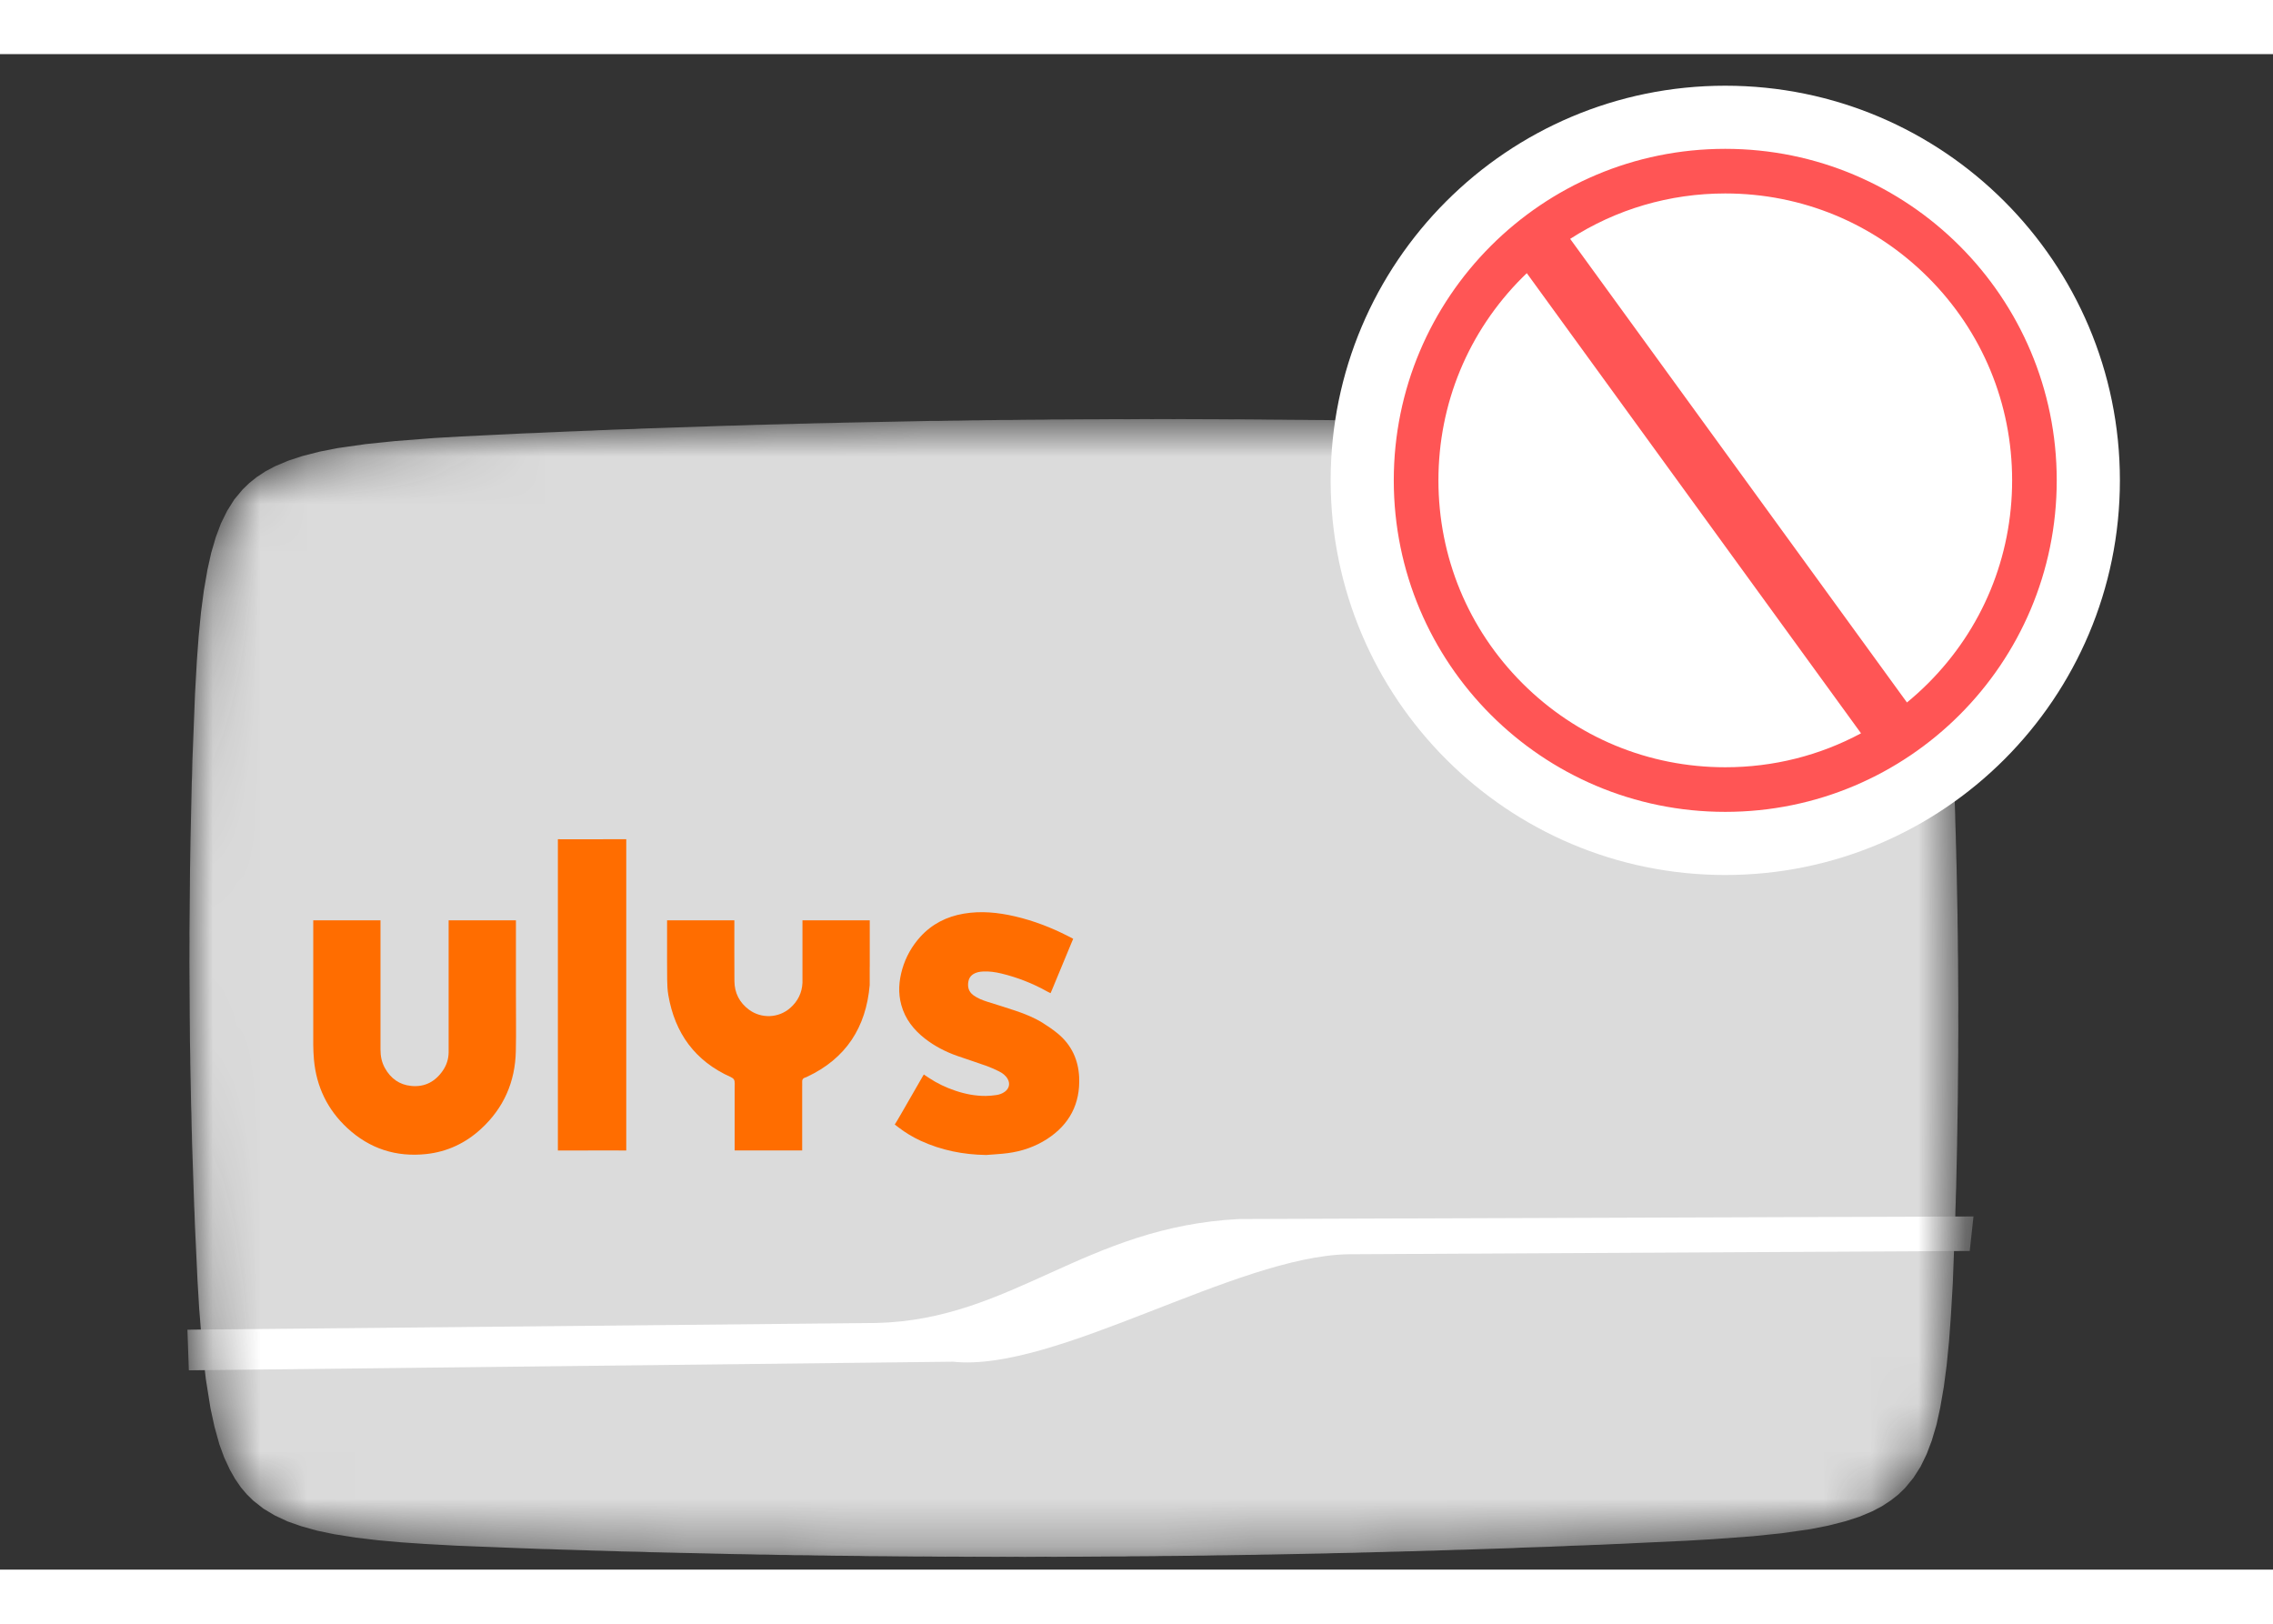
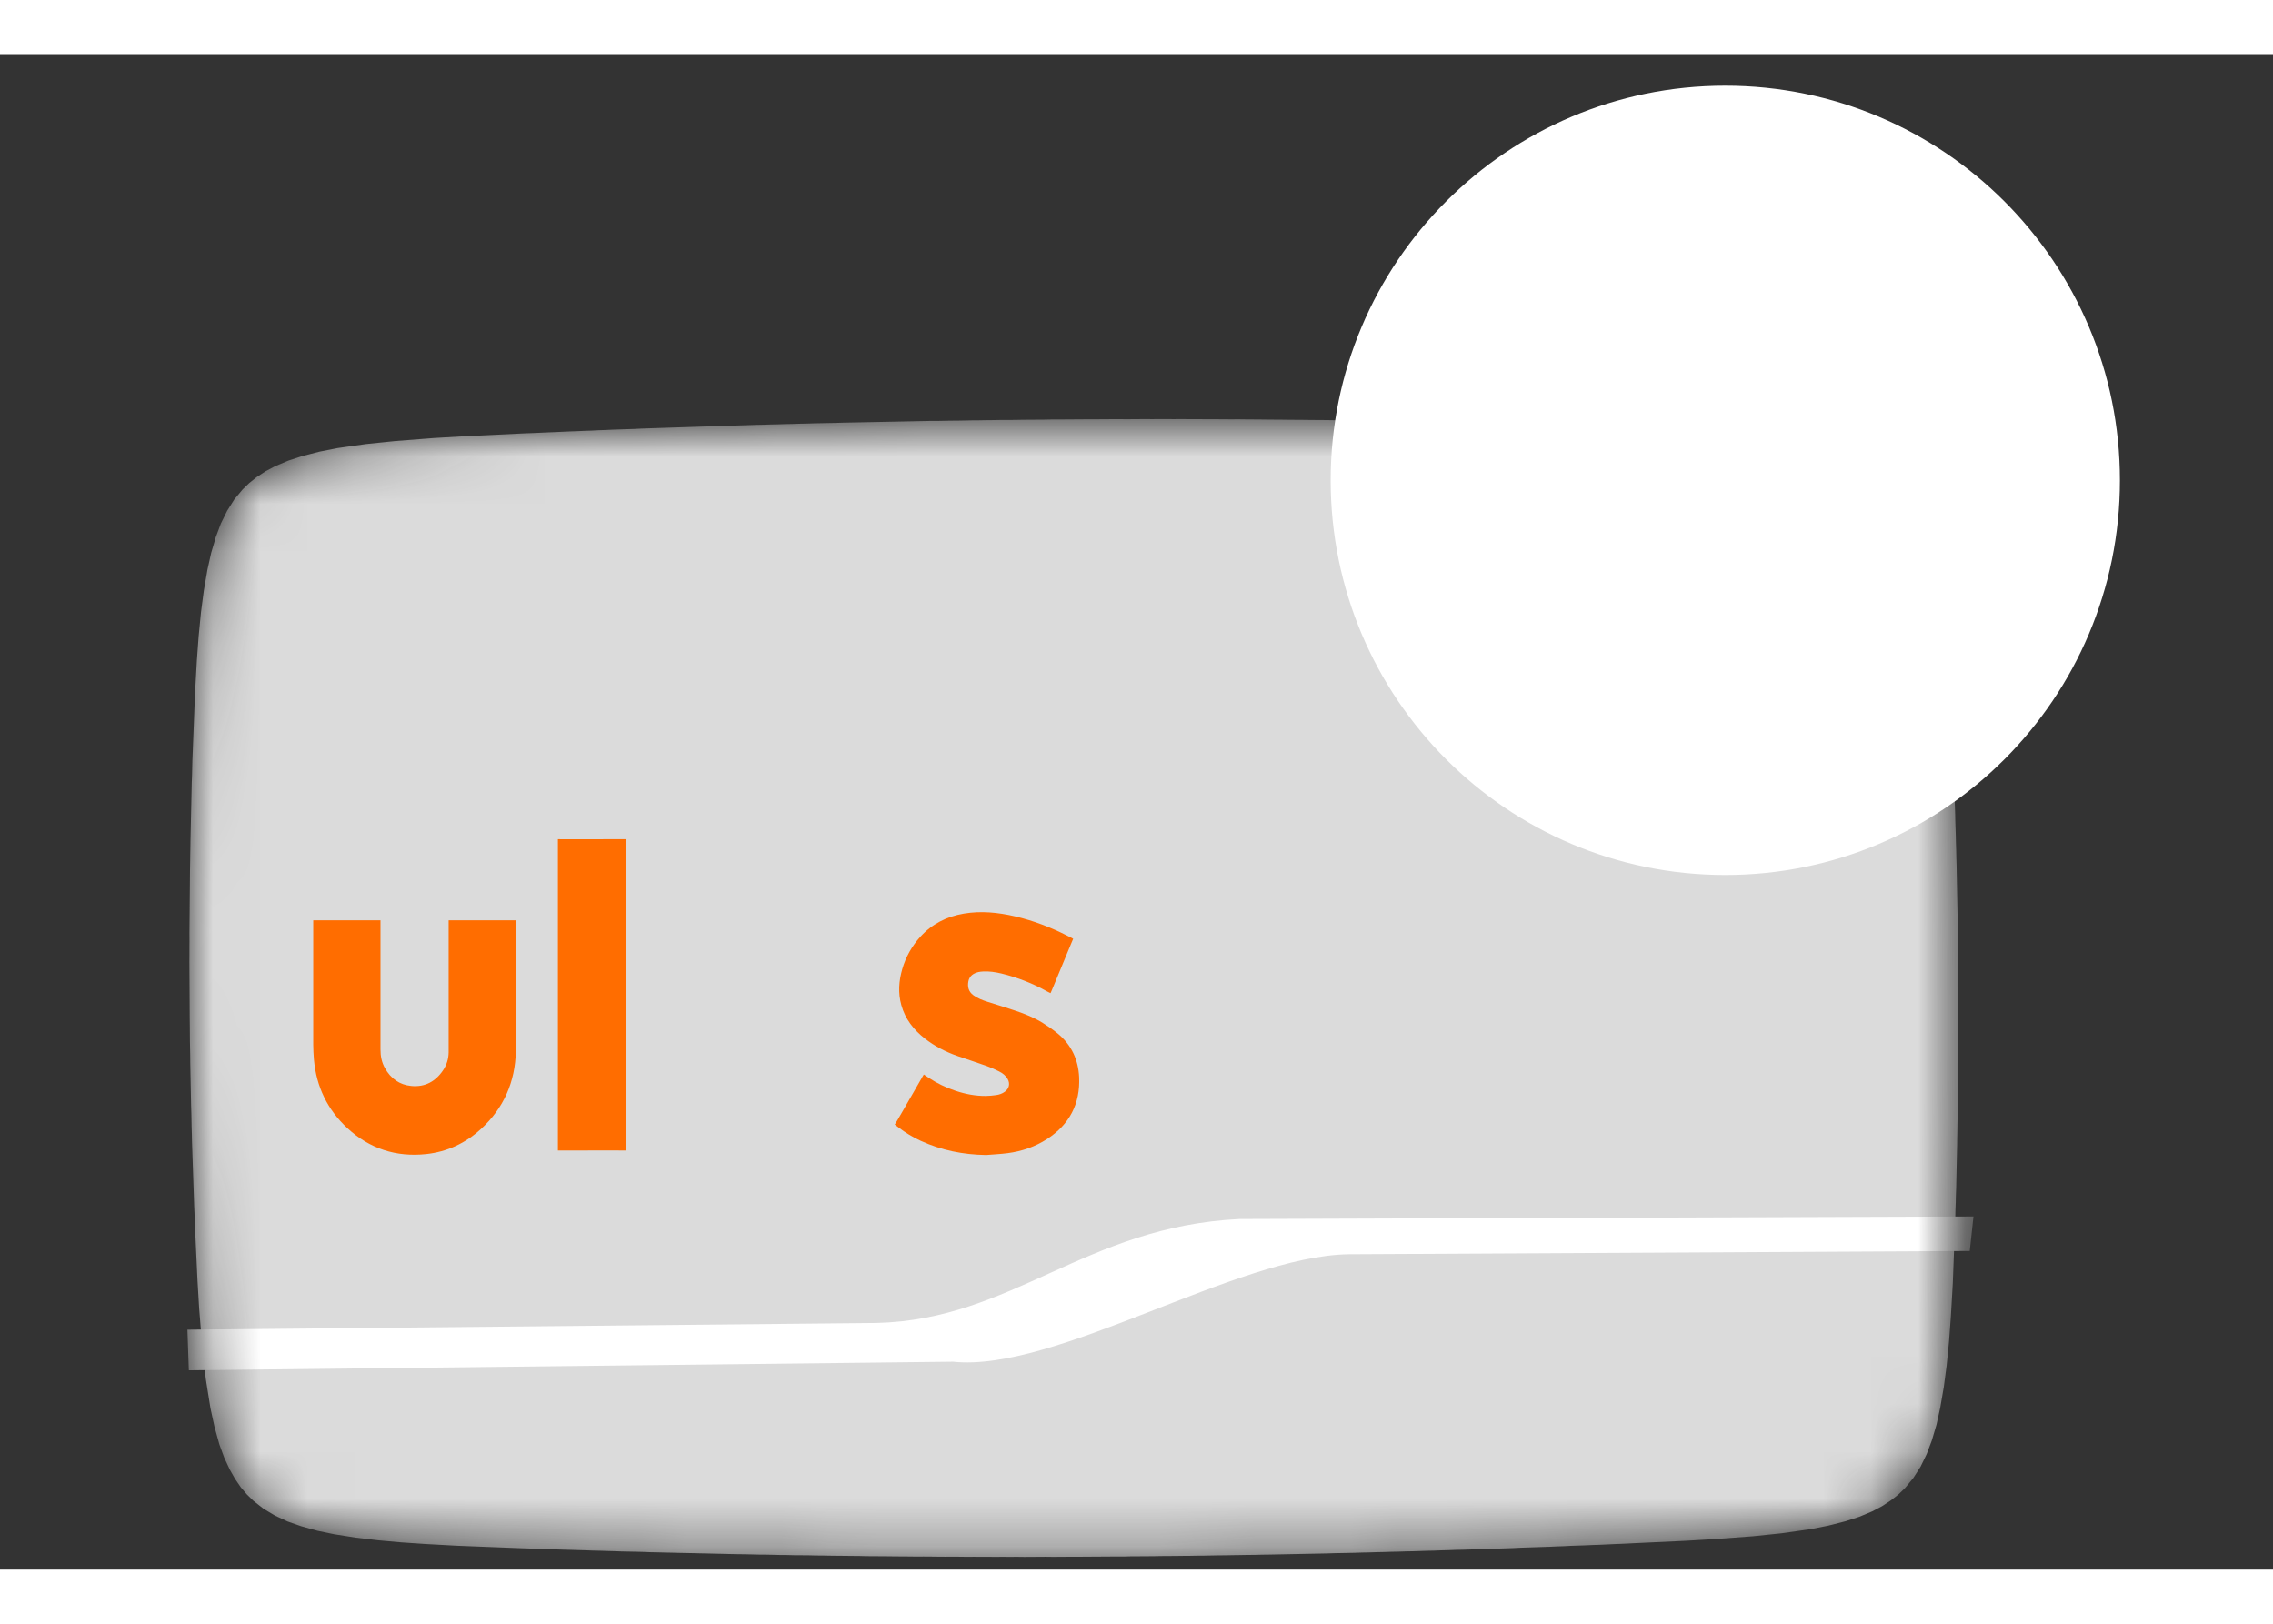
<svg xmlns="http://www.w3.org/2000/svg" width="56" height="40" viewBox="0 0 48 32" fill="none">
  <rect x="0" y="0" width="48" height="32" fill="#333333" stroke="none" />
  <mask id="mask0_2826_333" style="mask-type:alpha" maskUnits="userSpaceOnUse" x="4" y="7" width="38" height="25">
    <path d="M41.237 14.692L41.17 13.283L41.121 12.585L41.078 12.066L41.022 11.555L40.957 11.098L40.875 10.655L40.794 10.309L40.691 9.973L40.581 9.689L40.449 9.424L40.293 9.187L40.114 8.976L39.972 8.841L39.816 8.72L39.625 8.599L39.419 8.493L39.144 8.381L38.852 8.288L38.485 8.198L38.102 8.127L37.504 8.049L36.895 7.992L36.056 7.939L35.491 7.912L34.354 7.871L34.202 7.865L34.05 7.86L33.897 7.856L33.745 7.851L33.593 7.847L33.443 7.842L33.291 7.838L33.138 7.832L32.986 7.829L32.834 7.823L32.684 7.82L32.532 7.816L32.379 7.811L32.227 7.807L32.075 7.804L31.923 7.8L31.773 7.797L31.62 7.793L31.468 7.79L31.316 7.787L31.164 7.783L31.012 7.78L30.861 7.776L30.709 7.773L30.557 7.769L30.405 7.766L30.253 7.762L30.1 7.761L29.948 7.757L29.798 7.754L29.646 7.753L29.494 7.749L29.341 7.748L29.189 7.744L29.037 7.743L28.887 7.74L28.735 7.738L28.582 7.735L28.43 7.733L28.278 7.732L28.126 7.729L27.974 7.727L27.823 7.726L27.671 7.725L27.519 7.723L27.367 7.722L27.215 7.721L27.062 7.719L26.91 7.718L26.76 7.717L26.608 7.715L26.456 7.714L26.304 7.713L26.151 7.711L25.999 7.712L25.847 7.711L25.695 7.71L25.545 7.71L25.392 7.709L25.24 7.708L25.088 7.708L24.936 7.707L24.784 7.708L24.631 7.707L24.481 7.707L24.329 7.708L24.177 7.707L24.025 7.708L23.873 7.709L23.72 7.709L23.568 7.708L23.418 7.709L23.266 7.71L23.114 7.711L22.962 7.711L22.809 7.712L22.657 7.713L22.505 7.714L22.353 7.715L22.203 7.715L22.05 7.718L21.898 7.719L21.746 7.72L21.594 7.721L21.442 7.724L21.29 7.725L21.14 7.725L20.987 7.728L20.835 7.729L20.683 7.732L20.531 7.733L20.379 7.736L20.227 7.739L20.074 7.74L19.772 7.746L19.62 7.746L19.468 7.749L19.316 7.752L19.163 7.755L19.011 7.758L18.861 7.761L18.709 7.764L18.557 7.767L18.405 7.77L18.252 7.773L18.1 7.776L17.948 7.779L17.798 7.782L17.646 7.787L17.494 7.79L17.341 7.793L17.189 7.796L17.037 7.801L16.885 7.804L16.735 7.809L16.583 7.812L16.43 7.817L16.278 7.82L16.126 7.825L15.974 7.828L15.824 7.833L15.672 7.838L15.52 7.843L15.367 7.846L15.215 7.851L15.063 7.856L14.911 7.862L14.761 7.867L14.609 7.872L14.456 7.877L14.304 7.882L14.152 7.887L14 7.892L13.85 7.897L13.698 7.902L13.545 7.907L13.393 7.915L13.241 7.92L13.089 7.925L12.939 7.93L12.787 7.937L12.634 7.942L12.482 7.95L12.33 7.955L12.18 7.962L12.028 7.967L11.876 7.974L11.724 7.981L11.571 7.987L11.419 7.994L11.27 8.001L11.117 8.006L10.965 8.013C10.965 8.013 10.873 8.018 10.873 8.018L9.737 8.073L9.171 8.106L8.336 8.171L7.725 8.234L7.129 8.319L6.748 8.394L6.38 8.488L6.089 8.584L5.815 8.699L5.61 8.807L5.42 8.932L5.266 9.055L5.125 9.191L4.947 9.404L4.796 9.645L4.666 9.909L4.558 10.197L4.46 10.531L4.382 10.881L4.305 11.325L4.245 11.781L4.195 12.294L4.157 12.812L4.118 13.511L4.063 14.921L4.056 15.223L4.05 15.375L4.023 16.59L4.021 16.742L4.018 16.892L4.016 17.044L4.013 17.197L4.001 18.564L4.002 18.716L4.001 18.868L4.001 19.02L4 19.17L4.007 20.385L4.009 20.537L4.011 20.841L4.017 21.145L4.018 21.295L4.036 22.208L4.041 22.358L4.047 22.662L4.052 22.814L4.055 22.966L4.101 24.331L4.108 24.483L4.113 24.635C4.113 24.635 4.116 24.72 4.116 24.72L4.171 25.898L4.206 26.485L4.275 27.353L4.347 27.98L4.445 28.594L4.529 28.981L4.633 29.356L4.734 29.632L4.853 29.888L4.963 30.083L5.086 30.262L5.211 30.409L5.347 30.543L5.565 30.714L5.806 30.858L6.074 30.983L6.362 31.084L6.703 31.179L7.055 31.252L7.512 31.324L7.98 31.38L8.473 31.424L8.973 31.458L9.644 31.495L10.999 31.548L11.151 31.553L11.303 31.559L11.456 31.565L11.606 31.568L11.758 31.574L11.91 31.579L12.062 31.583L12.215 31.588L12.367 31.592L12.517 31.598L12.669 31.601L12.822 31.606L12.974 31.61L13.126 31.616L13.278 31.619L13.428 31.622L13.581 31.626L13.733 31.632L13.885 31.635L14.037 31.639L14.189 31.642L14.339 31.646L14.492 31.649L14.644 31.652L14.796 31.656L14.948 31.659L15.101 31.663L15.251 31.666L15.403 31.67L15.555 31.673L15.707 31.675L15.86 31.678L16.012 31.682L16.162 31.683L16.314 31.686L16.466 31.69L16.619 31.691L16.771 31.695L16.923 31.696L17.075 31.697L17.225 31.701L17.377 31.702L17.53 31.705L17.682 31.707L17.834 31.708L17.986 31.71L18.139 31.711L18.288 31.715L18.441 31.716L18.593 31.717L18.745 31.718L18.897 31.72L19.202 31.722L19.352 31.724L19.504 31.723L19.656 31.724L19.808 31.726L19.961 31.727L20.113 31.726L20.265 31.727L20.415 31.729L20.567 31.728L20.72 31.729L20.872 31.729L21.024 31.73L21.176 31.729L21.328 31.73L21.478 31.729L21.631 31.731L21.783 31.73L21.935 31.729L22.087 31.728L22.239 31.73L22.392 31.729L22.544 31.728L22.694 31.727L22.846 31.727L22.998 31.726L23.151 31.725L23.303 31.724L23.455 31.723L23.607 31.722L23.757 31.722L23.909 31.718L24.061 31.718L24.214 31.717L24.366 31.716L24.518 31.713L24.67 31.712L24.822 31.711L24.973 31.709L25.125 31.708L25.277 31.705L25.429 31.704L25.581 31.701L25.733 31.698L25.886 31.697L26.036 31.694L26.188 31.692L26.34 31.689L26.492 31.688L26.644 31.684L26.797 31.682L26.949 31.679L27.099 31.676L27.251 31.673L27.403 31.67L27.555 31.667L27.708 31.664L27.86 31.661L28.012 31.658L28.162 31.653L28.314 31.65L28.466 31.647L28.619 31.644L28.771 31.639L28.923 31.636L29.075 31.631L29.225 31.628L29.377 31.623L29.529 31.62L29.682 31.615L29.834 31.612L29.986 31.607L30.138 31.602L30.288 31.599L30.44 31.593L30.593 31.589L30.745 31.583L30.897 31.58L31.049 31.575L31.199 31.57L31.351 31.565L31.504 31.56L31.656 31.555L31.808 31.55L31.96 31.545L32.11 31.537L32.262 31.532L32.414 31.527L32.567 31.522L32.719 31.517L32.871 31.51L33.021 31.505L33.173 31.497L33.325 31.492L33.477 31.487L33.63 31.48L33.782 31.475L33.932 31.468L34.084 31.461L34.236 31.455L34.388 31.448C34.388 31.448 34.48 31.444 34.48 31.443L35.617 31.39L36.18 31.357L37.018 31.295L37.626 31.232L38.224 31.147L38.605 31.072L38.974 30.978L39.264 30.884L39.538 30.769L39.743 30.661L39.933 30.536L40.087 30.415L40.228 30.279L40.405 30.064L40.558 29.825L40.687 29.559L40.795 29.274L40.894 28.939L40.971 28.589L41.048 28.145L41.108 27.689L41.159 27.176L41.197 26.658L41.238 25.959C41.238 25.959 41.29 24.549 41.291 24.549L41.294 24.397L41.3 24.245L41.303 24.093L41.309 23.941L41.312 23.791L41.329 23.03L41.331 22.88L41.334 22.728L41.336 22.576L41.339 22.424L41.34 22.271L41.344 22.119L41.345 21.969L41.353 21.057L41.352 20.907L41.354 20.754L41.355 20.602L41.354 20.45L41.353 20.298L41.355 20.146L41.349 19.083L41.346 18.931L41.345 18.779L41.344 18.629L41.339 18.325L41.338 18.173L41.317 17.11L41.312 16.958L41.309 16.806L41.304 16.654L41.301 16.504L41.296 16.352L41.291 16.2L41.288 16.048L41.267 15.442L41.26 15.29L41.25 14.986L41.243 14.833C41.243 14.833 41.238 14.692 41.237 14.692Z" fill="white" />
  </mask>
  <g mask="url(#mask0_2826_333)">
    <path d="M41.237 14.692L41.17 13.283L41.121 12.585L41.078 12.066L41.022 11.555L40.957 11.098L40.875 10.655L40.794 10.309L40.691 9.973L40.581 9.689L40.449 9.424L40.293 9.187L40.114 8.976L39.972 8.841L39.816 8.72L39.625 8.599L39.419 8.493L39.144 8.381L38.852 8.288L38.485 8.198L38.102 8.127L37.504 8.049L36.895 7.992L36.056 7.939L35.491 7.912L34.354 7.871L34.202 7.865L34.05 7.86L33.897 7.856L33.745 7.851L33.593 7.847L33.443 7.842L33.291 7.838L33.138 7.832L32.986 7.829L32.834 7.823L32.684 7.82L32.532 7.816L32.379 7.811L32.227 7.807L32.075 7.804L31.923 7.8L31.773 7.797L31.62 7.793L31.468 7.79L31.316 7.787L31.164 7.783L31.012 7.78L30.861 7.776L30.709 7.773L30.557 7.769L30.405 7.766L30.253 7.762L30.1 7.761L29.948 7.757L29.798 7.754L29.646 7.753L29.494 7.749L29.341 7.748L29.189 7.744L29.037 7.743L28.887 7.74L28.735 7.738L28.582 7.735L28.43 7.733L28.278 7.732L28.126 7.729L27.974 7.727L27.823 7.726L27.671 7.725L27.519 7.723L27.367 7.722L27.215 7.721L27.062 7.719L26.91 7.718L26.76 7.717L26.608 7.715L26.456 7.714L26.304 7.713L26.151 7.711L25.999 7.712L25.847 7.711L25.695 7.71L25.545 7.71L25.392 7.709L25.24 7.708L25.088 7.708L24.936 7.707L24.784 7.708L24.631 7.707L24.481 7.707L24.329 7.708L24.177 7.707L24.025 7.708L23.873 7.709L23.72 7.709L23.568 7.708L23.418 7.709L23.266 7.71L23.114 7.711L22.962 7.711L22.809 7.712L22.657 7.713L22.505 7.714L22.353 7.715L22.203 7.715L22.05 7.718L21.898 7.719L21.746 7.72L21.594 7.721L21.442 7.724L21.29 7.725L21.14 7.725L20.987 7.728L20.835 7.729L20.683 7.732L20.531 7.733L20.379 7.736L20.227 7.739L20.074 7.74L19.772 7.746L19.62 7.746L19.468 7.749L19.316 7.752L19.163 7.755L19.011 7.758L18.861 7.761L18.709 7.764L18.557 7.767L18.405 7.77L18.252 7.773L18.1 7.776L17.948 7.779L17.798 7.782L17.646 7.787L17.494 7.79L17.341 7.793L17.189 7.796L17.037 7.801L16.885 7.804L16.735 7.809L16.583 7.812L16.43 7.817L16.278 7.82L16.126 7.825L15.974 7.828L15.824 7.833L15.672 7.838L15.52 7.843L15.367 7.846L15.215 7.851L15.063 7.856L14.911 7.862L14.761 7.867L14.609 7.872L14.456 7.877L14.304 7.882L14.152 7.887L14 7.892L13.85 7.897L13.698 7.902L13.545 7.907L13.393 7.915L13.241 7.92L13.089 7.925L12.939 7.93L12.787 7.937L12.634 7.942L12.482 7.95L12.33 7.955L12.18 7.962L12.028 7.967L11.876 7.974L11.724 7.981L11.571 7.987L11.419 7.994L11.27 8.001L11.117 8.006L10.965 8.013C10.965 8.013 10.873 8.018 10.873 8.018L9.737 8.073L9.171 8.106L8.336 8.171L7.725 8.234L7.129 8.319L6.748 8.394L6.38 8.488L6.089 8.584L5.815 8.699L5.61 8.807L5.42 8.932L5.266 9.055L5.125 9.191L4.947 9.404L4.796 9.645L4.666 9.909L4.558 10.197L4.46 10.531L4.382 10.881L4.305 11.325L4.245 11.781L4.195 12.294L4.157 12.812L4.118 13.511L4.063 14.921L4.056 15.223L4.05 15.375L4.023 16.59L4.021 16.742L4.018 16.892L4.016 17.044L4.013 17.197L4.001 18.564L4.002 18.716L4.001 18.868L4.001 19.02L4 19.17L4.007 20.385L4.009 20.537L4.011 20.841L4.017 21.145L4.018 21.295L4.036 22.208L4.041 22.358L4.047 22.662L4.052 22.814L4.055 22.966L4.101 24.331L4.108 24.483L4.113 24.635C4.113 24.635 4.116 24.72 4.116 24.72L4.171 25.898L4.206 26.485L4.275 27.353L4.347 27.98L4.445 28.594L4.529 28.981L4.633 29.356L4.734 29.632L4.853 29.888L4.963 30.083L5.086 30.262L5.211 30.409L5.347 30.543L5.565 30.714L5.806 30.858L6.074 30.983L6.362 31.084L6.703 31.179L7.055 31.252L7.512 31.324L7.98 31.38L8.473 31.424L8.973 31.458L9.644 31.495L10.999 31.548L11.151 31.553L11.303 31.559L11.456 31.565L11.606 31.568L11.758 31.574L11.91 31.579L12.062 31.583L12.215 31.588L12.367 31.592L12.517 31.598L12.669 31.601L12.822 31.606L12.974 31.61L13.126 31.616L13.278 31.619L13.428 31.622L13.581 31.626L13.733 31.632L13.885 31.635L14.037 31.639L14.189 31.642L14.339 31.646L14.492 31.649L14.644 31.652L14.796 31.656L14.948 31.659L15.101 31.663L15.251 31.666L15.403 31.67L15.555 31.673L15.707 31.675L15.86 31.678L16.012 31.682L16.162 31.683L16.314 31.686L16.466 31.69L16.619 31.691L16.771 31.695L16.923 31.696L17.075 31.697L17.225 31.701L17.377 31.702L17.53 31.705L17.682 31.707L17.834 31.708L17.986 31.71L18.139 31.711L18.288 31.715L18.441 31.716L18.593 31.717L18.745 31.718L18.897 31.72L19.202 31.722L19.352 31.724L19.504 31.723L19.656 31.724L19.808 31.726L19.961 31.727L20.113 31.726L20.265 31.727L20.415 31.729L20.567 31.728L20.72 31.729L20.872 31.729L21.024 31.73L21.176 31.729L21.328 31.73L21.478 31.729L21.631 31.731L21.783 31.73L21.935 31.729L22.087 31.728L22.239 31.73L22.392 31.729L22.544 31.728L22.694 31.727L22.846 31.727L22.998 31.726L23.151 31.725L23.303 31.724L23.455 31.723L23.607 31.722L23.757 31.722L23.909 31.718L24.061 31.718L24.214 31.717L24.366 31.716L24.518 31.713L24.67 31.712L24.822 31.711L24.973 31.709L25.125 31.708L25.277 31.705L25.429 31.704L25.581 31.701L25.733 31.698L25.886 31.697L26.036 31.694L26.188 31.692L26.34 31.689L26.492 31.688L26.644 31.684L26.797 31.682L26.949 31.679L27.099 31.676L27.251 31.673L27.403 31.67L27.555 31.667L27.708 31.664L27.86 31.661L28.012 31.658L28.162 31.653L28.314 31.65L28.466 31.647L28.619 31.644L28.771 31.639L28.923 31.636L29.075 31.631L29.225 31.628L29.377 31.623L29.529 31.62L29.682 31.615L29.834 31.612L29.986 31.607L30.138 31.602L30.288 31.599L30.44 31.593L30.593 31.589L30.745 31.583L30.897 31.58L31.049 31.575L31.199 31.57L31.351 31.565L31.504 31.56L31.656 31.555L31.808 31.55L31.96 31.545L32.11 31.537L32.262 31.532L32.414 31.527L32.567 31.522L32.719 31.517L32.871 31.51L33.021 31.505L33.173 31.497L33.325 31.492L33.477 31.487L33.63 31.48L33.782 31.475L33.932 31.468L34.084 31.461L34.236 31.455L34.388 31.448C34.388 31.448 34.48 31.444 34.48 31.443L35.617 31.39L36.18 31.357L37.018 31.295L37.626 31.232L38.224 31.147L38.605 31.072L38.974 30.978L39.264 30.884L39.538 30.769L39.743 30.661L39.933 30.536L40.087 30.415L40.228 30.279L40.405 30.064L40.558 29.825L40.687 29.559L40.795 29.274L40.894 28.939L40.971 28.589L41.048 28.145L41.108 27.689L41.159 27.176L41.197 26.658L41.238 25.959C41.238 25.959 41.29 24.549 41.291 24.549L41.294 24.397L41.3 24.245L41.303 24.093L41.309 23.941L41.312 23.791L41.329 23.03L41.331 22.88L41.334 22.728L41.336 22.576L41.339 22.424L41.34 22.271L41.344 22.119L41.345 21.969L41.353 21.057L41.352 20.907L41.354 20.754L41.355 20.602L41.354 20.45L41.353 20.298L41.355 20.146L41.349 19.083L41.346 18.931L41.345 18.779L41.344 18.629L41.339 18.325L41.338 18.173L41.317 17.11L41.312 16.958L41.309 16.806L41.304 16.654L41.301 16.504L41.296 16.352L41.291 16.2L41.288 16.048L41.267 15.442L41.26 15.29L41.25 14.986L41.243 14.833C41.243 14.833 41.238 14.692 41.237 14.692Z" fill="#DBDBDB" />
    <path fill-rule="evenodd" clip-rule="evenodd" d="M41.596 25.272L28.477 25.341C26.1 25.38 22.287 27.839 20.126 27.61L3.988 27.792L3.958 26.934L18.509 26.792C21.379 26.724 22.912 24.756 26.177 24.597L41.675 24.543L41.596 25.272Z" fill="white" />
-     <path fill-rule="evenodd" clip-rule="evenodd" d="M35.712 13.453L35.387 14.596C35.284 14.962 35.227 15.199 35.227 15.35C35.227 15.652 35.464 15.813 35.895 15.813C36.08 15.813 36.233 15.792 36.49 15.727L36.161 16.847C35.754 16.974 35.362 17.029 34.939 17.029C34.057 17.029 33.43 16.556 33.43 15.899C33.43 15.716 33.533 15.189 33.636 14.833L33.889 13.936C34.385 13.545 35.119 13.456 35.712 13.453ZM36.624 10.344L36.197 11.825H37.713L37.285 13.298H32.819L33.245 11.825H34.503L34.803 10.784L36.624 10.344Z" fill="#FF6D00" />
    <path fill-rule="evenodd" clip-rule="evenodd" d="M10.895 19.097C10.895 18.993 10.895 18.89 10.895 18.785H10.895V18.29H10.497C10.289 18.29 10.081 18.29 9.872 18.29H9.474C9.474 18.307 9.474 18.265 9.474 18.29V18.785H9.474C9.474 19.51 9.474 20.234 9.474 20.958C9.474 20.998 9.474 21.038 9.474 21.078C9.472 21.215 9.433 21.342 9.357 21.455C9.198 21.692 8.974 21.816 8.684 21.787C8.434 21.763 8.25 21.628 8.129 21.411C8.06 21.288 8.034 21.156 8.035 21.015C8.036 20.172 8.035 19.133 8.035 18.29C8.035 18.267 8.036 18.314 8.035 18.29H7.637C7.429 18.29 7.221 18.29 7.013 18.29H6.615V18.704H6.615C6.615 19.442 6.614 20.179 6.615 20.917C6.616 21.023 6.621 21.13 6.63 21.235C6.682 21.802 6.914 22.286 7.333 22.675C7.802 23.111 8.364 23.294 9.003 23.225C9.444 23.177 9.831 22.995 10.156 22.696C10.639 22.253 10.879 21.7 10.893 21.053C10.898 20.843 10.898 20.632 10.897 20.421C10.897 20.21 10.895 20 10.895 19.789C10.895 19.558 10.895 19.328 10.895 19.097Z" fill="#FF6D00" />
    <path fill-rule="evenodd" clip-rule="evenodd" d="M22.789 21.602C22.772 21.236 22.628 20.922 22.34 20.683C22.237 20.598 22.125 20.522 22.012 20.451C21.836 20.343 21.644 20.266 21.448 20.2C21.253 20.134 21.056 20.074 20.859 20.012C20.752 19.978 20.648 19.939 20.556 19.872C20.453 19.796 20.428 19.693 20.451 19.576C20.474 19.462 20.558 19.407 20.666 19.382C20.696 19.375 20.728 19.373 20.759 19.371C20.89 19.363 21.019 19.383 21.146 19.413C21.488 19.496 21.812 19.623 22.118 19.795L22.185 19.828C22.185 19.828 22.2 19.797 22.214 19.762C22.35 19.435 22.486 19.108 22.621 18.78L22.621 18.78L22.663 18.68L22.569 18.63L22.569 18.631C22.564 18.628 22.559 18.625 22.554 18.623C22.198 18.441 21.826 18.298 21.436 18.207C21.079 18.124 20.718 18.087 20.353 18.149C19.992 18.21 19.682 18.367 19.435 18.638C19.256 18.836 19.128 19.064 19.054 19.319C18.981 19.571 18.963 19.824 19.034 20.08C19.115 20.375 19.295 20.602 19.533 20.788C19.74 20.949 19.97 21.067 20.217 21.154C20.425 21.226 20.634 21.293 20.84 21.367C20.928 21.399 21.015 21.438 21.098 21.48C21.171 21.516 21.236 21.565 21.278 21.637C21.335 21.735 21.313 21.84 21.221 21.908C21.166 21.949 21.102 21.971 21.035 21.98C20.964 21.99 20.892 21.997 20.82 21.998C20.598 22 20.383 21.958 20.173 21.887C19.977 21.821 19.791 21.733 19.619 21.619L19.573 21.588C19.562 21.58 19.552 21.574 19.544 21.569L19.509 21.545L19.48 21.593L19.48 21.593C19.474 21.603 19.467 21.615 19.459 21.63C19.32 21.873 19.18 22.116 19.04 22.358C19.009 22.413 18.976 22.467 18.945 22.521L18.895 22.602L18.979 22.666L18.979 22.666C19.122 22.775 19.276 22.868 19.44 22.944C19.879 23.146 20.342 23.238 20.826 23.245C20.978 23.232 21.13 23.226 21.281 23.206C21.579 23.167 21.858 23.071 22.11 22.909C22.586 22.601 22.814 22.162 22.789 21.602Z" fill="#FF6D00" />
    <path fill-rule="evenodd" clip-rule="evenodd" d="M13.225 16.668V16.578H12.806C12.598 16.578 12.389 16.579 12.18 16.579L11.781 16.578V16.635C11.78 16.654 11.781 16.68 11.781 16.713V16.971C11.781 17.933 11.781 18.894 11.781 19.856C11.781 20.894 11.781 21.931 11.781 22.969V22.979V23.15H12.18C12.389 23.15 12.598 23.149 12.806 23.149L13.225 23.15V23.078C13.226 23.054 13.225 23.021 13.225 22.977C13.225 20.902 13.225 18.827 13.225 16.752C13.225 16.725 13.226 16.698 13.225 16.672C13.225 16.67 13.225 16.669 13.225 16.668Z" fill="#FF6D00" />
-     <path fill-rule="evenodd" clip-rule="evenodd" d="M17.969 18.29C17.761 18.29 17.552 18.29 17.344 18.29H16.946V19.609C16.936 19.819 16.85 19.997 16.688 20.14C16.444 20.355 16.081 20.371 15.818 20.178C15.614 20.027 15.511 19.822 15.509 19.572C15.506 19.208 15.508 18.654 15.508 18.29C15.508 18.266 15.508 18.314 15.508 18.29H15.11C14.902 18.29 14.693 18.29 14.485 18.29H14.087V18.723H14.087C14.087 18.996 14.086 19.269 14.089 19.541C14.09 19.652 14.095 19.764 14.114 19.873C14.252 20.672 14.676 21.262 15.433 21.6C15.499 21.63 15.516 21.666 15.515 21.731C15.514 21.785 15.514 21.84 15.514 21.894C15.514 21.914 15.514 21.934 15.514 21.953H15.514V22.033V22.076V23.149H15.913C16.122 23.149 16.331 23.149 16.541 23.149H16.94V21.953H16.94C16.94 21.904 16.94 21.854 16.94 21.805C16.94 21.774 16.942 21.743 16.94 21.712C16.936 21.662 16.951 21.625 17.004 21.61C17.017 21.607 17.029 21.6 17.041 21.595C17.869 21.207 18.289 20.546 18.366 19.657C18.366 19.53 18.366 19.402 18.366 19.275H18.367V18.29H17.969Z" fill="#FF6D00" />
  </g>
  <path d="M36.433 17.333C41.036 17.333 44.767 13.602 44.767 9C44.767 4.398 41.036 0.667 36.433 0.667C31.831 0.667 28.1 4.398 28.1 9C28.1 13.602 31.831 17.333 36.433 17.333Z" fill="white" />
-   <path fill-rule="evenodd" clip-rule="evenodd" d="M36.433 2C40.3 2 43.433 5.133 43.433 9C43.433 12.867 40.3 16 36.433 16C32.566 16 29.433 12.867 29.433 9C29.433 5.133 32.566 2 36.433 2ZM32.242 4.625L32.149 4.716C31.005 5.86 30.376 7.381 30.376 9C30.376 10.619 31.005 12.14 32.149 13.284C33.293 14.428 34.815 15.058 36.433 15.058C37.451 15.058 38.429 14.809 39.3 14.341L32.242 4.625ZM36.433 2.942C35.254 2.942 34.126 3.277 33.158 3.901L40.27 13.69C40.425 13.563 40.574 13.428 40.718 13.284C41.862 12.14 42.491 10.619 42.491 9C42.491 7.381 41.862 5.86 40.718 4.716C39.573 3.572 38.052 2.942 36.433 2.942Z" fill="#FF5555" />
</svg>